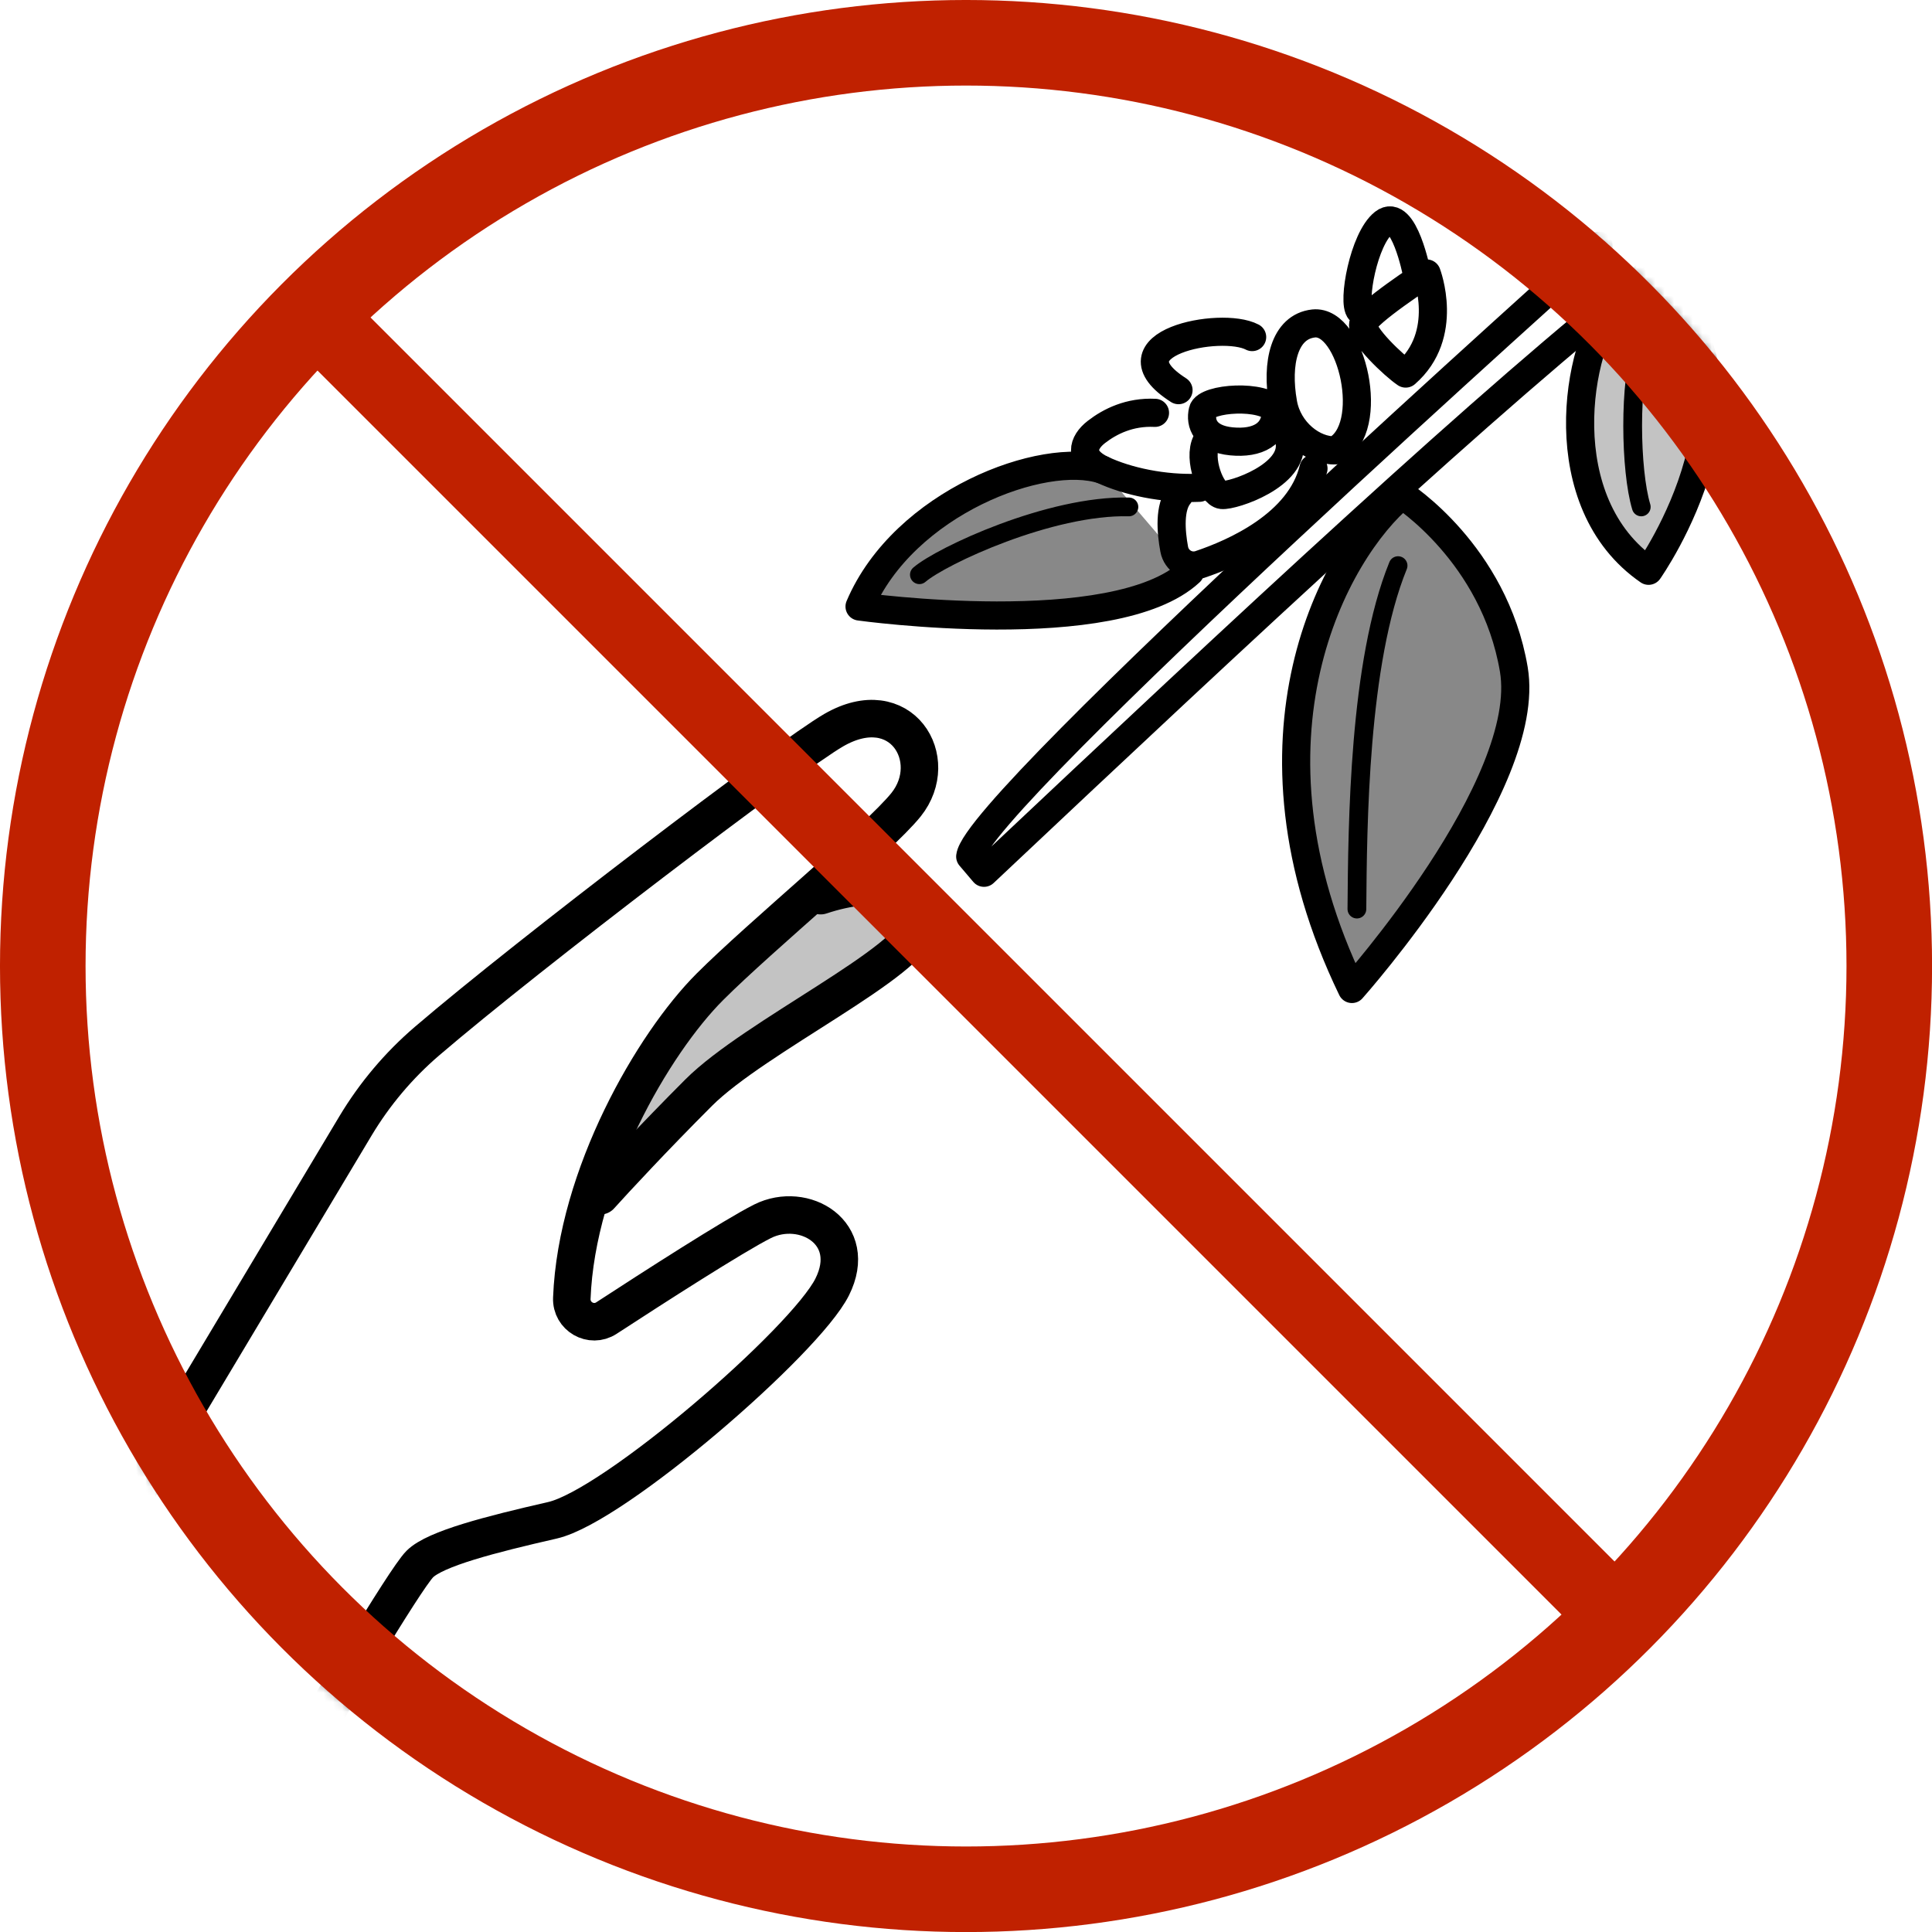
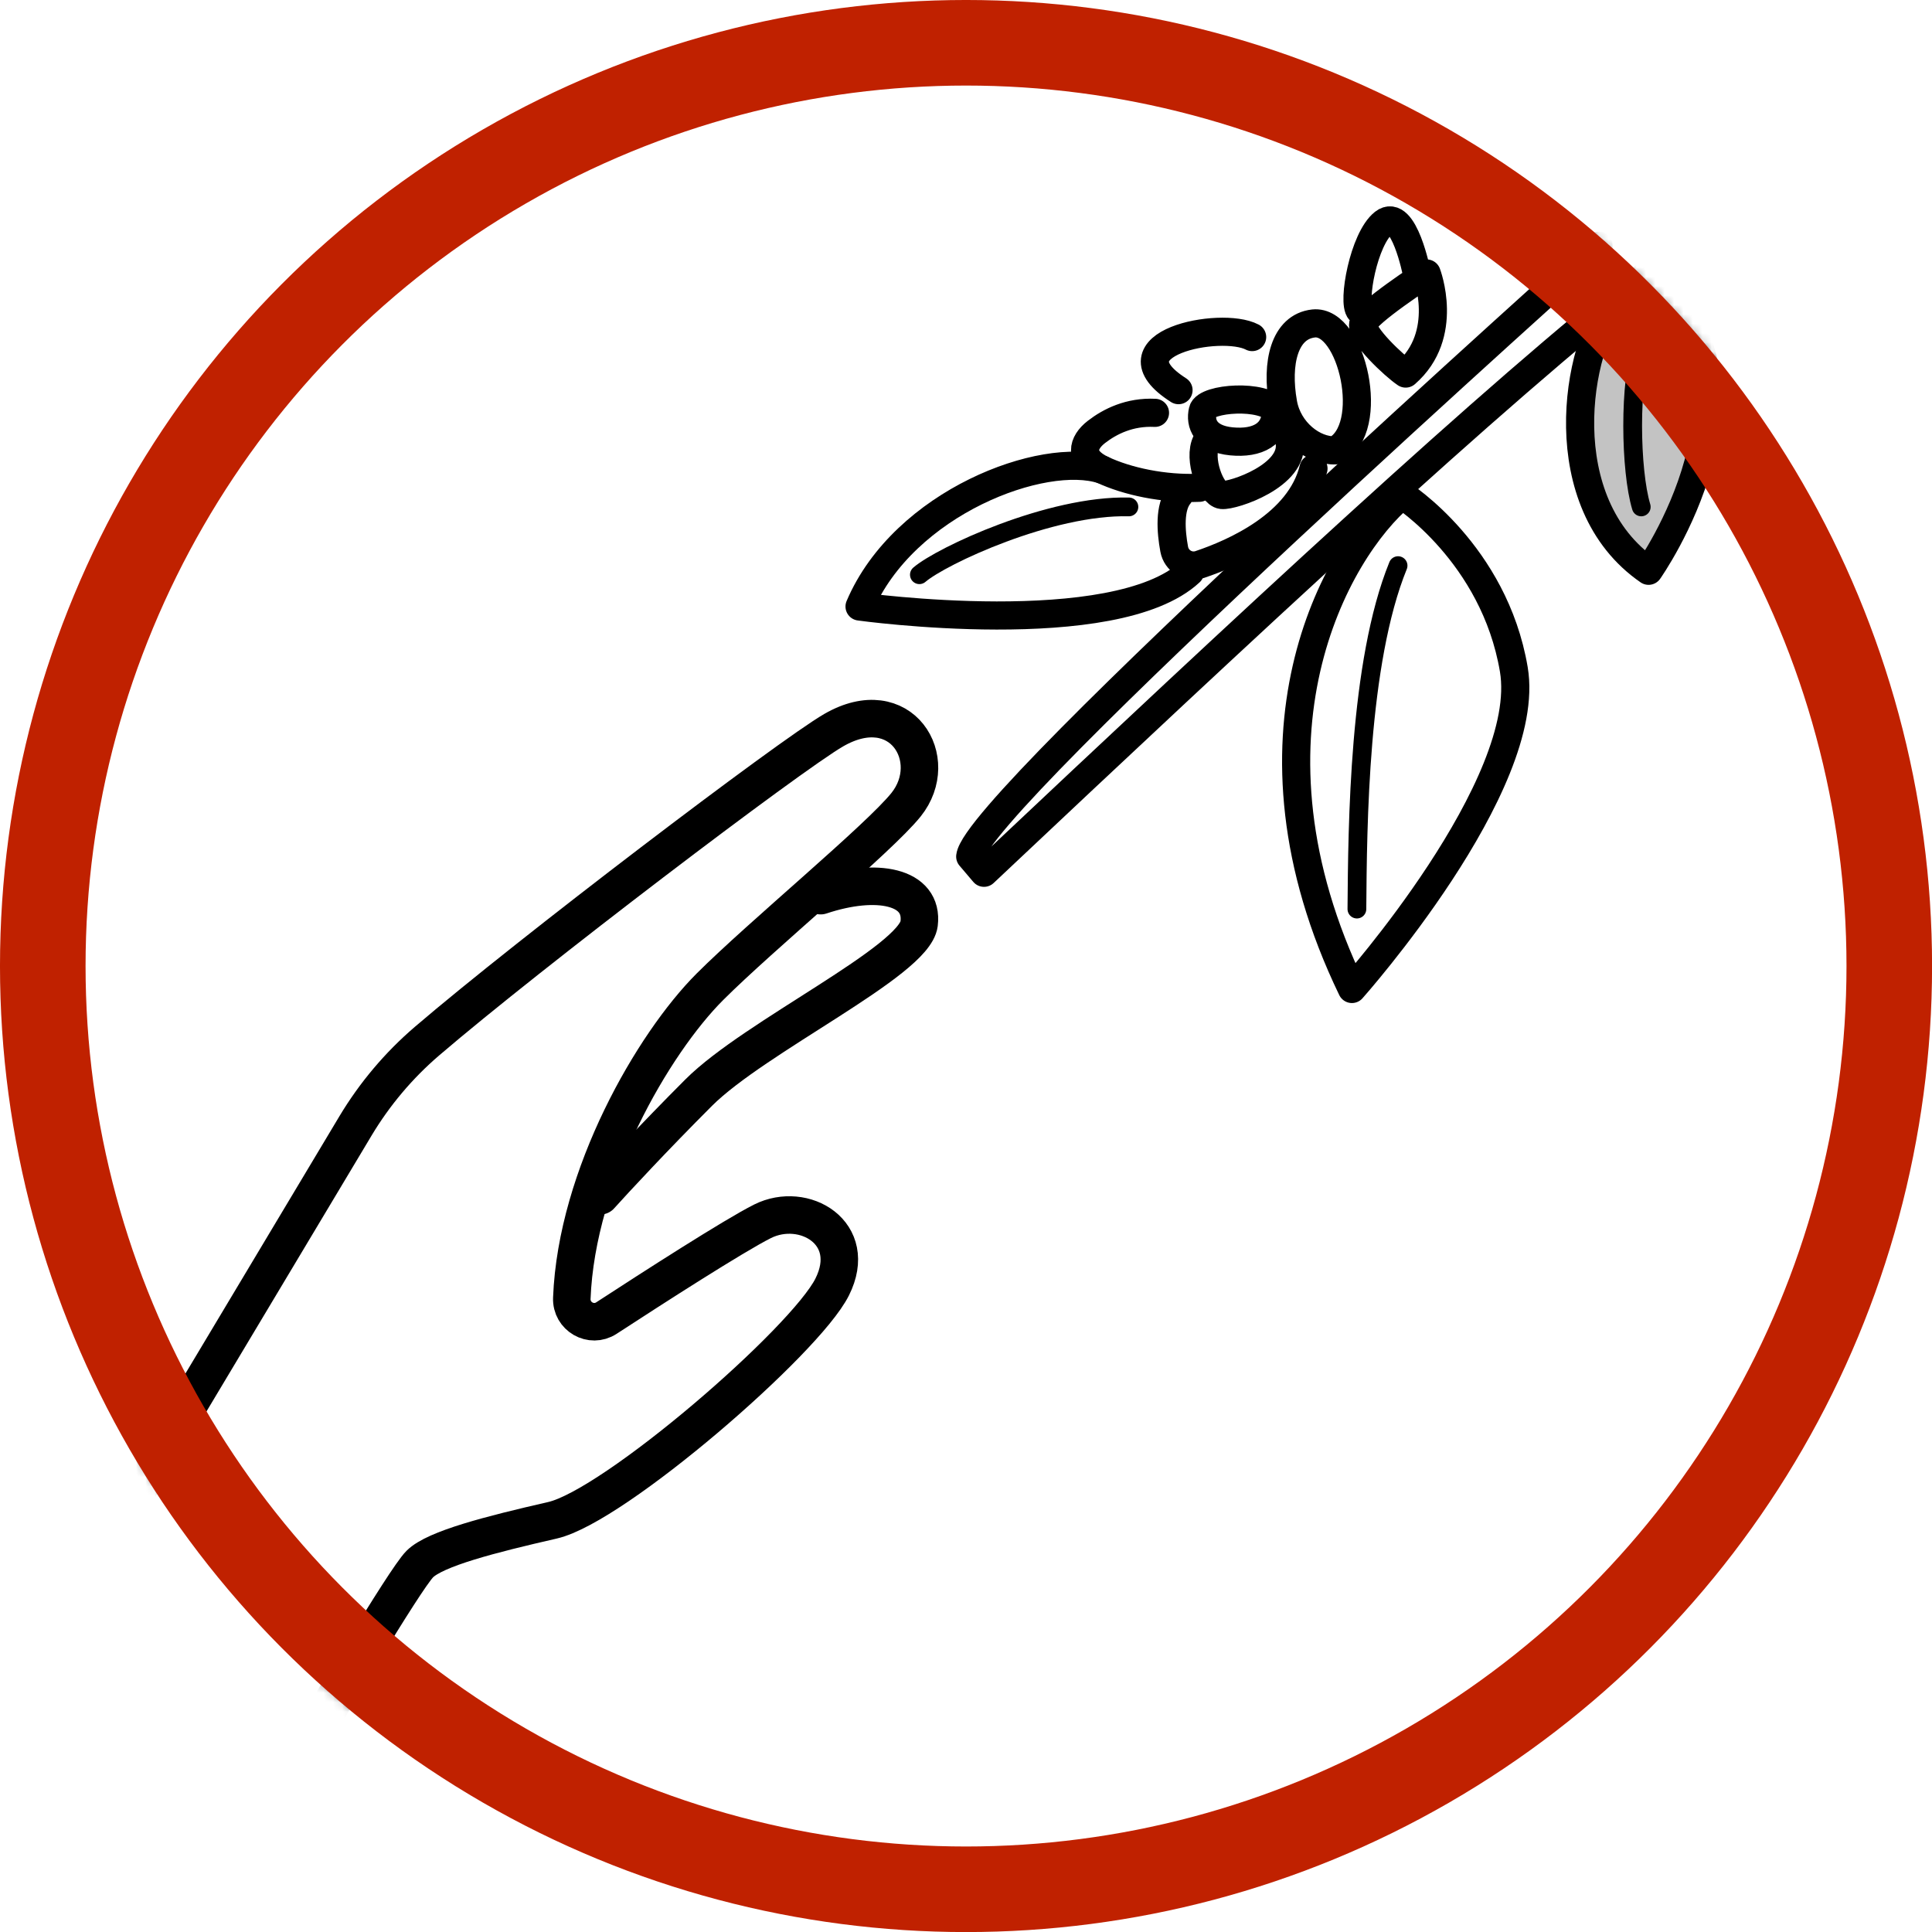
<svg xmlns="http://www.w3.org/2000/svg" xmlns:xlink="http://www.w3.org/1999/xlink" width="206" height="206" viewBox="0 0 206 206" fill="none">
  <mask id="mask0_13636_237183" style="mask-type:alpha" maskUnits="userSpaceOnUse" x="1" y="1" width="205" height="205">
    <circle cx="103.5" cy="103.5" r="102.5" fill="#fff" />
  </mask>
  <g mask="url(#mask0_13636_237183)">
    <circle cx="103.5" cy="103.5" r="102.5" fill="#fff" />
-     <path d="M149.51 52.77c-7.14 5.95-18.3 25.89-5.36 52.68 0 0 19.35-21.73 17.26-34.08-2.09-12.35-11.91-18.6-11.91-18.6h.01z" fill="#888" />
-     <path d="M96 99c.5-4-4.5-5-10.5-3-5.167 5.333-15.8 16.5-17 18.5-1.2 2-4.833 9.833-6.5 13.5 1.5-1.667 5.7-6.2 10.5-11 6-6 23-14 23.5-18z" fill="#C3C3C3" />
    <use xlink:href="#stroke0_13636_237183" transform="matrix(0 -.011 .011 0 83.456 97.748)" />
    <use xlink:href="#stroke0_13636_237183" transform="matrix(-.005 -.01 .01 -.005 85.449 98.262)" />
    <use xlink:href="#stroke0_13636_237183" transform="rotate(-113.222 75.328 20.603) scale(.011)" />
    <use xlink:href="#stroke0_13636_237183" transform="rotate(101.11 6.57 84.156) scale(.011)" />
    <use xlink:href="#stroke0_13636_237183" transform="translate(87.194 93.153) scale(.011)" />
    <use xlink:href="#stroke0_13636_237183" transform="rotate(168.63 41.234 52.894) scale(.011)" />
    <use xlink:href="#stroke0_13636_237183" transform="matrix(.007 .008 -.008 .007 91.083 92.33)" />
    <use xlink:href="#stroke0_13636_237183" transform="matrix(.011 -.002 .002 .011 89.99 93.915)" />
    <use xlink:href="#stroke0_13636_237183" transform="rotate(90.921 1.363 93.22) scale(.011)" />
    <use xlink:href="#stroke0_13636_237183" transform="matrix(-.003 -.011 .011 -.003 91.902 97.523)" />
    <use xlink:href="#stroke0_13636_237183" transform="rotate(-52.294 143.447 -45.366) scale(.011)" />
    <use xlink:href="#stroke0_13636_237183" transform="rotate(-58.031 133.31 -34.96) scale(.011)" />
    <use xlink:href="#stroke0_13636_237183" transform="rotate(11.632 -416.57 509.469) scale(.011)" />
    <use xlink:href="#stroke0_13636_237183" transform="rotate(10.286 -480.444 569.793) scale(.011)" />
    <use xlink:href="#stroke0_13636_237183" transform="rotate(-29.995 229.097 -125.587) scale(.011)" />
    <use xlink:href="#stroke0_13636_237183" transform="rotate(-121.277 76.252 24.259) scale(.011)" />
    <use xlink:href="#stroke0_13636_237183" transform="matrix(-.001 .011 -.011 -.001 97.598 98.616)" />
    <use xlink:href="#stroke0_13636_237183" transform="rotate(59.823 -37.627 132.382) scale(.011)" />
    <use xlink:href="#stroke0_13636_237183" transform="matrix(-.011 -.002 .002 -.011 95.705 103.813)" />
    <use xlink:href="#stroke0_13636_237183" transform="rotate(-93.177 95.02 8.667) scale(.011)" />
    <use xlink:href="#stroke0_13636_237183" transform="translate(91.095 100.708) scale(.011)" />
    <use xlink:href="#stroke0_13636_237183" transform="matrix(.011 .001 -.001 .011 90.478 101.179)" />
    <use xlink:href="#stroke0_13636_237183" transform="matrix(-.01 .005 -.005 -.01 93.942 104.792)" />
    <use xlink:href="#stroke0_13636_237183" transform="matrix(.004 -.01 .01 .004 88.16 105.204)" />
    <use xlink:href="#stroke0_13636_237183" transform="rotate(77.219 -18.503 108.642) scale(.011)" />
    <use xlink:href="#stroke0_13636_237183" transform="matrix(-.009 .007 -.007 -.009 91.853 105.907)" />
    <use xlink:href="#stroke0_13636_237183" transform="rotate(82.303 -14.279 103.506) scale(.011)" />
    <use xlink:href="#stroke0_13636_237183" transform="matrix(-.011 -0 0 -.011 89.47 108.383)" />
    <use xlink:href="#stroke0_13636_237183" transform="rotate(41.2 -95.029 167.645) scale(.011)" />
    <use xlink:href="#stroke0_13636_237183" transform="matrix(.002 .011 -.011 .002 87.886 105.212)" />
    <use xlink:href="#stroke0_13636_237183" transform="rotate(-134.448 65.836 37.348) scale(.011)" />
    <use xlink:href="#stroke0_13636_237183" transform="matrix(-.001 .011 -.011 -.001 86.86 106.689)" />
    <use xlink:href="#stroke0_13636_237183" transform="matrix(.011 -.001 .001 .011 82.012 106.888)" />
    <use xlink:href="#stroke0_13636_237183" transform="matrix(-.007 .009 -.009 -.007 85.864 109.119)" />
    <use xlink:href="#stroke0_13636_237183" transform="rotate(-97.948 88.985 20.805) scale(.011)" />
    <use xlink:href="#stroke0_13636_237183" transform="matrix(.004 -.01 .01 .004 79.143 111.159)" />
    <use xlink:href="#stroke0_13636_237183" transform="rotate(-131.309 65.947 38.46) scale(.011)" />
    <use xlink:href="#stroke0_13636_237183" transform="rotate(-175.807 42.93 55.205) scale(.011)" />
    <use xlink:href="#stroke0_13636_237183" transform="rotate(-155.728 52.39 48.516) scale(.011)" />
    <use xlink:href="#stroke0_13636_237183" transform="matrix(.01 -.005 .005 .01 76.209 111.094)" />
    <use xlink:href="#stroke0_13636_237183" transform="rotate(-79.973 105.852 11.97) scale(.011)" />
    <use xlink:href="#stroke0_13636_237183" transform="rotate(13.943 -415.124 365.648) scale(.011)" />
    <use xlink:href="#stroke0_13636_237183" transform="rotate(-85.056 99.997 17.175) scale(.011)" />
    <use xlink:href="#stroke0_13636_237183" transform="rotate(152.684 25.132 67.12) scale(.011)" />
    <use xlink:href="#stroke0_13636_237183" transform="matrix(.005 -.01 .01 .005 72.394 115.46)" />
    <use xlink:href="#stroke0_13636_237183" transform="matrix(.011 -.003 .003 .011 72.015 113.976)" />
    <use xlink:href="#stroke0_13636_237183" transform="matrix(-.007 -.009 .009 -.007 73.177 118.619)" />
    <use xlink:href="#stroke0_13636_237183" transform="rotate(-124.44 67.523 40.527) scale(.011)" />
    <use xlink:href="#stroke0_13636_237183" transform="rotate(72.612 -41.343 107.559) scale(.011)" />
    <use xlink:href="#stroke0_13636_237183" transform="rotate(-138.071 58.925 46.53) scale(.011)" />
    <use xlink:href="#stroke0_13636_237183" transform="matrix(-.007 -.009 .009 -.007 70.6 121.123)" />
    <use xlink:href="#stroke0_13636_237183" transform="matrix(-.002 -.011 .011 -.002 68.81 121.272)" />
    <use xlink:href="#stroke0_13636_237183" transform="matrix(-.002 .011 -.011 -.002 72.026 118.272)" />
    <use xlink:href="#stroke0_13636_237183" transform="rotate(-152.908 49.73 53.099) scale(.011)" />
    <use xlink:href="#stroke0_13636_237183" transform="rotate(32.935 -166.01 174.041) scale(.011)" />
    <use xlink:href="#stroke0_13636_237183" transform="rotate(-108.619 77.809 38.088) scale(.011)" />
    <use xlink:href="#stroke0_13636_237183" transform="rotate(120.336 .035 80.914) scale(.011)" />
    <use xlink:href="#stroke0_13636_237183" transform="rotate(52.762 -87.706 127.835) scale(.011)" />
    <use xlink:href="#stroke0_13636_237183" transform="rotate(-87.597 97.349 29.323) scale(.011)" />
    <use xlink:href="#stroke0_13636_237183" transform="rotate(-52.359 157.977 -1.572) scale(.011)" />
    <use xlink:href="#stroke0_13636_237183" transform="matrix(-.011 -.003 .003 -.011 65.97 127.379)" />
    <use xlink:href="#stroke0_13636_237183" transform="rotate(-71.467 118.897 20.435) scale(.011)" />
    <use xlink:href="#stroke0_13636_237183" transform="matrix(-.011 .002 -.002 -.011 65.67 127.967)" />
    <use xlink:href="#stroke0_13636_237183" transform="matrix(-.004 .011 -.011 -.004 65.444 125.865)" />
    <use xlink:href="#stroke0_13636_237183" transform="rotate(14.566 -458.801 301.356) scale(.011)" />
    <use xlink:href="#stroke0_13636_237183" transform="rotate(-12.364 616.228 -213.527) scale(.011)" />
    <path d="M172.27 31.95c-4.29 5.04-6.98 21.67 3.51 28.91 0 0 14.11-19.94 0-31.7" fill="#C3C3C3" />
-     <path d="M117.55 50.09c-6.24-2.07-21.16 3.44-25.9 14.58 0 0 27.23 3.78 35.24-3.68" fill="#888" />
    <path d="M6.5 172.53l31.41-52.49c2.04-3.4 4.61-6.45 7.62-9.03 10.92-9.36 38.66-30.44 43.37-33.16 7.18-4.14 11.56 3.13 7.71 7.95-2.9 3.62-15.44 13.94-20.92 19.42-6.04 6.04-14.21 20.1-14.72 33.2-.08 1.95 2.06 3.18 3.69 2.12 4.93-3.21 13.58-8.78 16.65-10.32 4.4-2.2 10.31 1.24 7.42 7.01-2.89 5.77-23.22 23.36-29.82 24.87-6.6 1.51-12.5 3.02-14.15 4.67-1.65 1.65-10.86 17.31-10.86 17.31" stroke="#000" stroke-width="4" stroke-linecap="round" stroke-linejoin="round" />
    <path d="M87.5 95.5c6-2 11-1 10.5 3s-17.5 12-23.5 18c-4.8 4.8-9 9.333-10.5 11" stroke="#000" stroke-width="4" stroke-linecap="round" />
    <path d="M149.51 52.77c-7.14 5.95-18.3 25.89-5.36 52.68 0 0 19.35-21.73 17.26-34.08-2.09-12.35-11.91-18.6-11.91-18.6h.01zm.37-12.94c-1.2-.8-4.76-4.13-4.53-5.28.23-1.15 6.77-5.39 6.77-5.39s2.51 6.54-2.24 10.67zm-4.87-6.7c-.84-.84.38-7.68 2.53-9.37 2.15-1.69 3.53 5.4 3.53 5.4m-17.56 6.78c-3.34-1.76-15.6.71-7.85 5.66m-2.51 2.42c-2.7-.13-4.79.91-6.25 2.04s-1.97 2.8.65 4.03c2.62 1.23 6.52 2.08 10.33 1.92m-2.13.76c-1.1 1.31-.9 3.9-.55 5.79.23 1.26 1.51 2.04 2.73 1.63 3.64-1.22 10.69-4.3 12.12-10.23m2.33-1.94c-2.32.09-5.03-2-5.57-5.02-.77-4.28.14-8.17 3.25-8.51 4.1-.44 6.76 11.22 2.32 13.52v.01zm-6.34-4.23c-1.25-1.8-7.46-1.36-7.79 0-.33 1.36.27 3 3.05 3.27s4.74-.76 4.74-3.27z" stroke="#000" stroke-width="3" stroke-linecap="round" stroke-linejoin="round" />
    <path d="M128.63 47.1c-.93 1.81.5 5.56 1.66 5.68 1.16.12 7.81-2.08 7.21-5.68m-19.95 2.99c-6.24-2.07-21.16 3.44-25.9 14.58 0 0 27.23 3.78 35.24-3.68m48.89-31.83c-16.22 12.64-43.08 37.73-70.86 63.9l-1.47-1.73c.67-5.86 67-65.13 67-65.13" stroke="#000" stroke-width="3" stroke-linecap="round" stroke-linejoin="round" />
    <path d="M172.27 31.95c-4.29 5.04-6.98 21.67 3.51 28.91 0 0 14.11-19.94 0-31.7" stroke="#000" stroke-width="3" stroke-linecap="round" stroke-linejoin="round" />
    <path d="M149.07 60.31c-4.2 10.33-4.32 27.64-4.39 36.62M98.03 61.28c2.35-2.02 13.94-7.44 22.34-7.23m54.77-17.33c-1.46 3.92-1.31 13.46-.14 17.33" stroke="#000" stroke-width="2" stroke-linecap="round" stroke-linejoin="round" />
  </g>
-   <path d="M31.931 31.931l141.663 141.663" stroke="#C02100" stroke-width="8" />
  <circle cx="103.003" cy="103.003" r="98.442" stroke="#C02100" stroke-width="9.124" />
  <defs>
-     <path id="stroke0_13636_237183_ref" d="M85.5 96c6-2 11-1 10.5 3s-17.5 12-23.5 18c-4.8 4.8-9 9.333-10.5 11 1.667-3.667 5.3-11.5 6.5-13.5 1.2-2 11.833-13.167 17-18.5z" />
-   </defs>
+     </defs>
</svg>